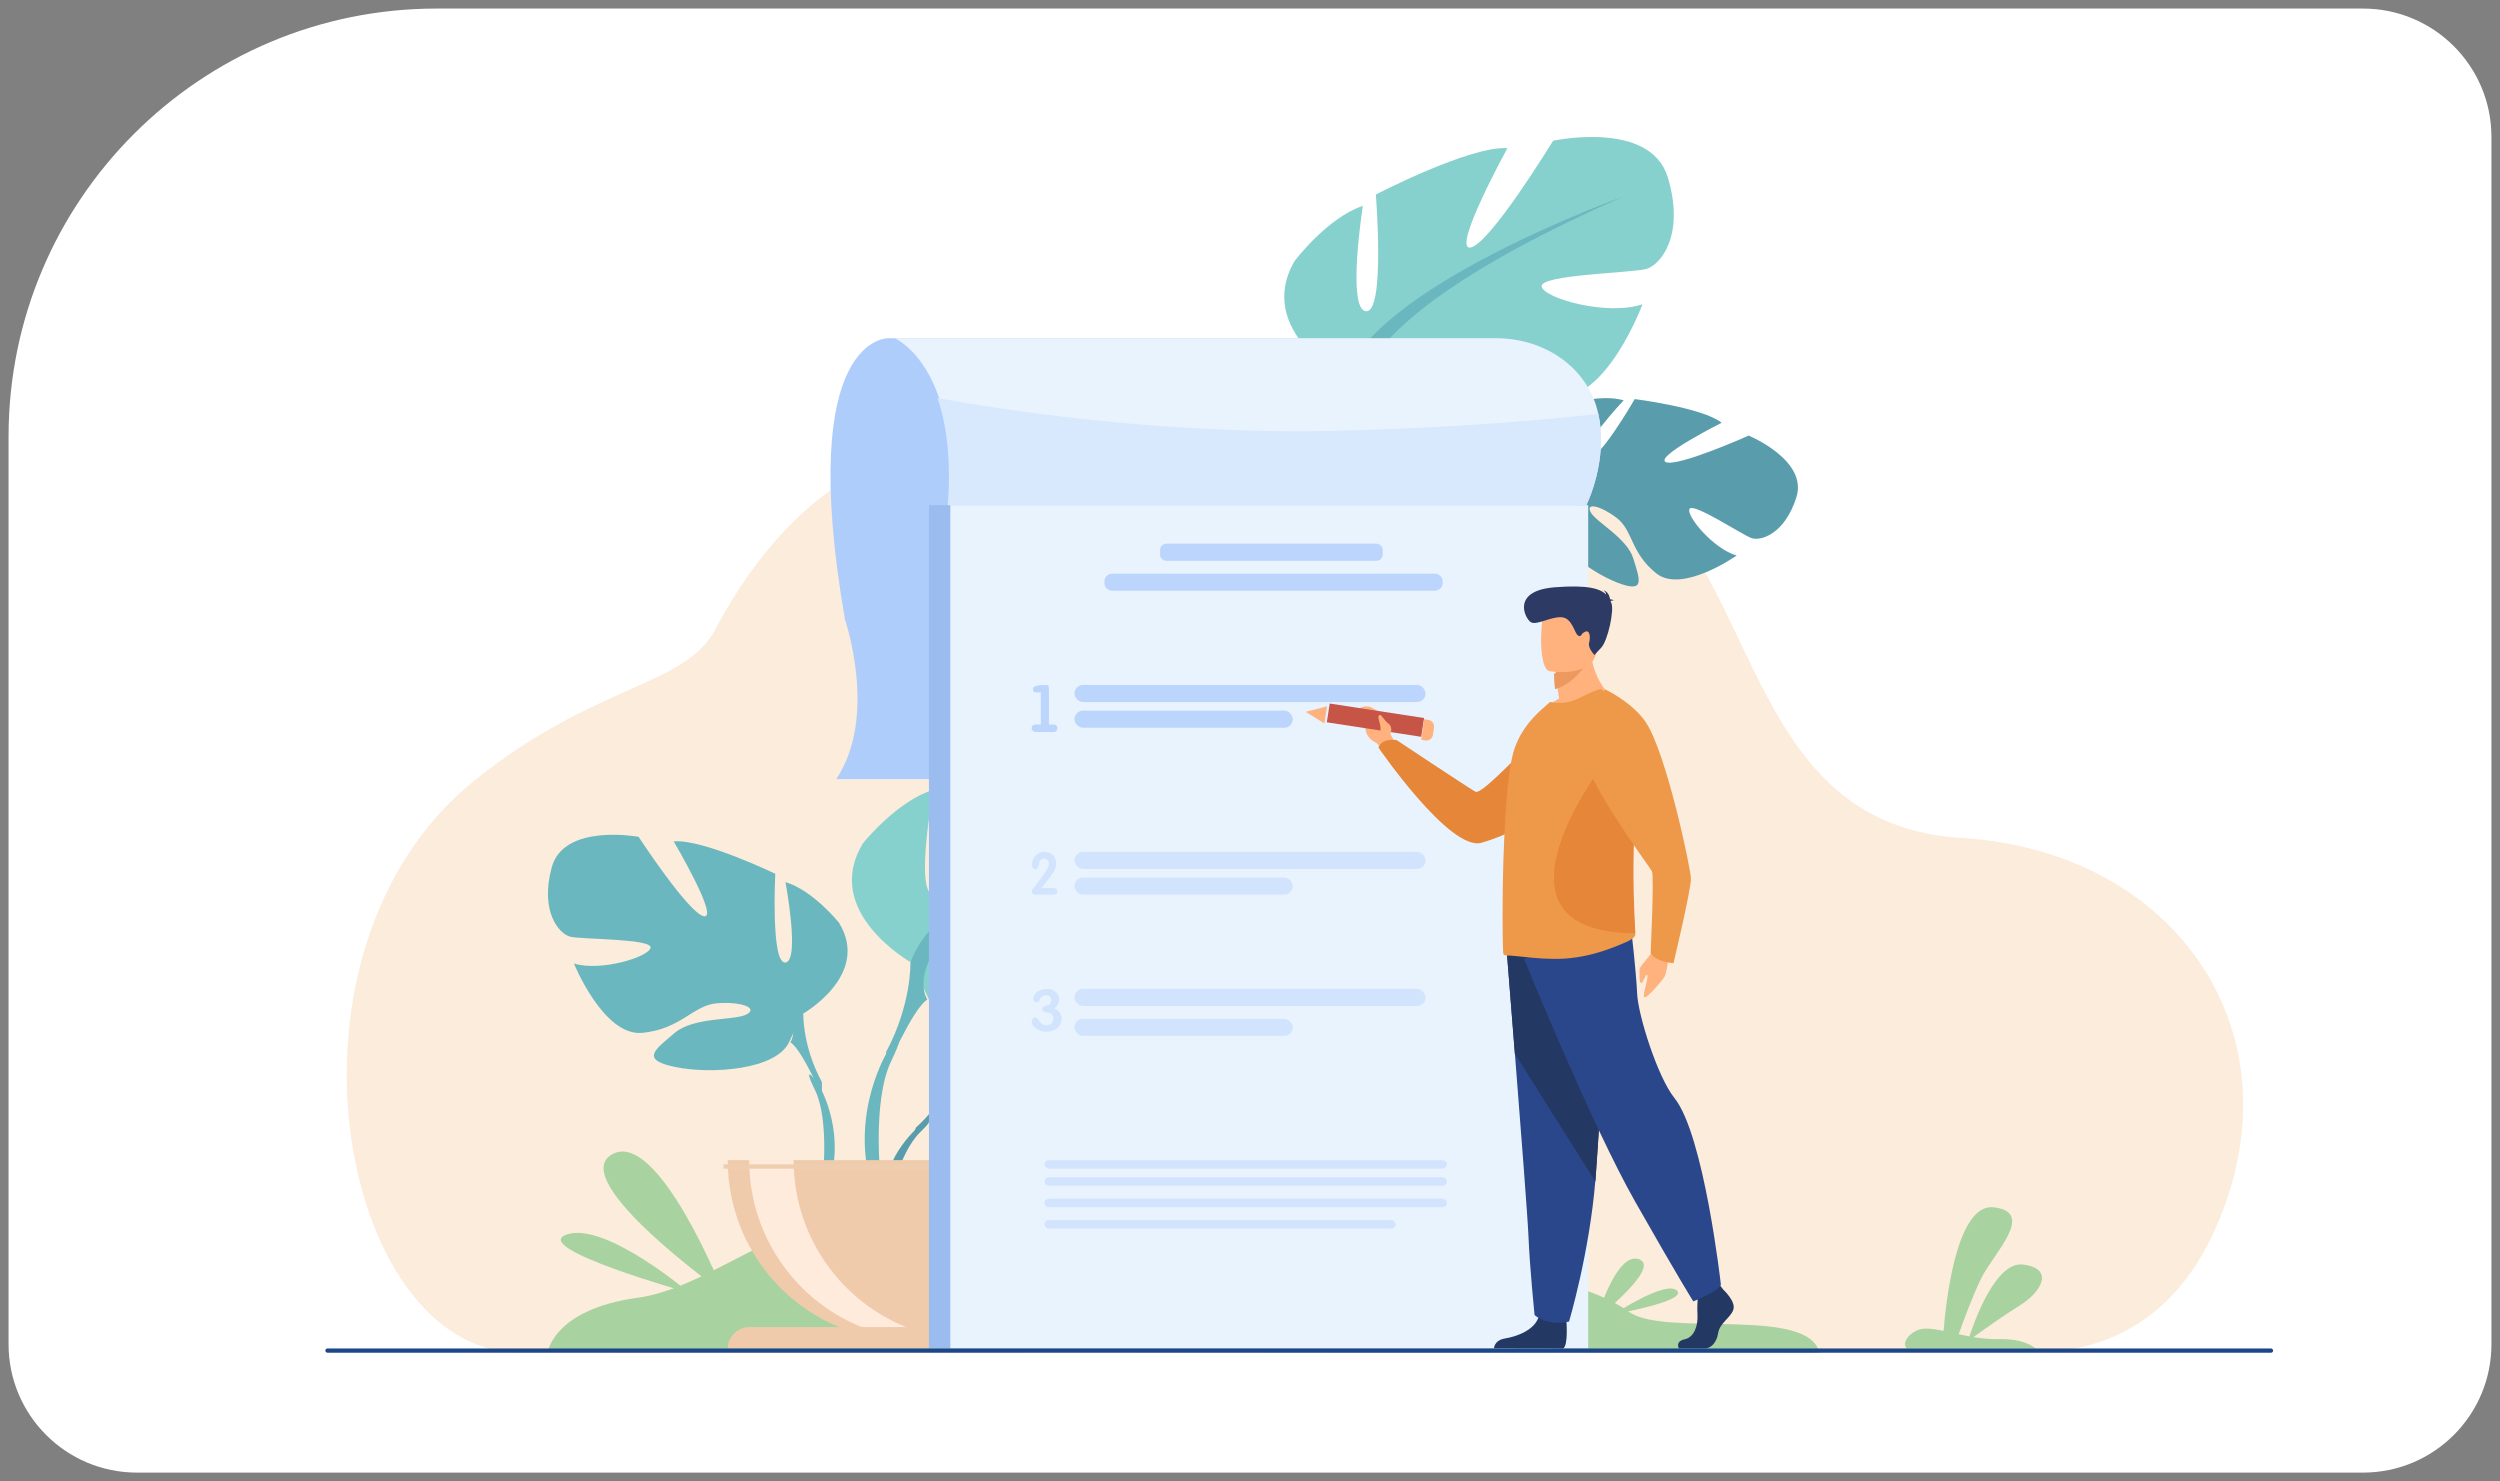
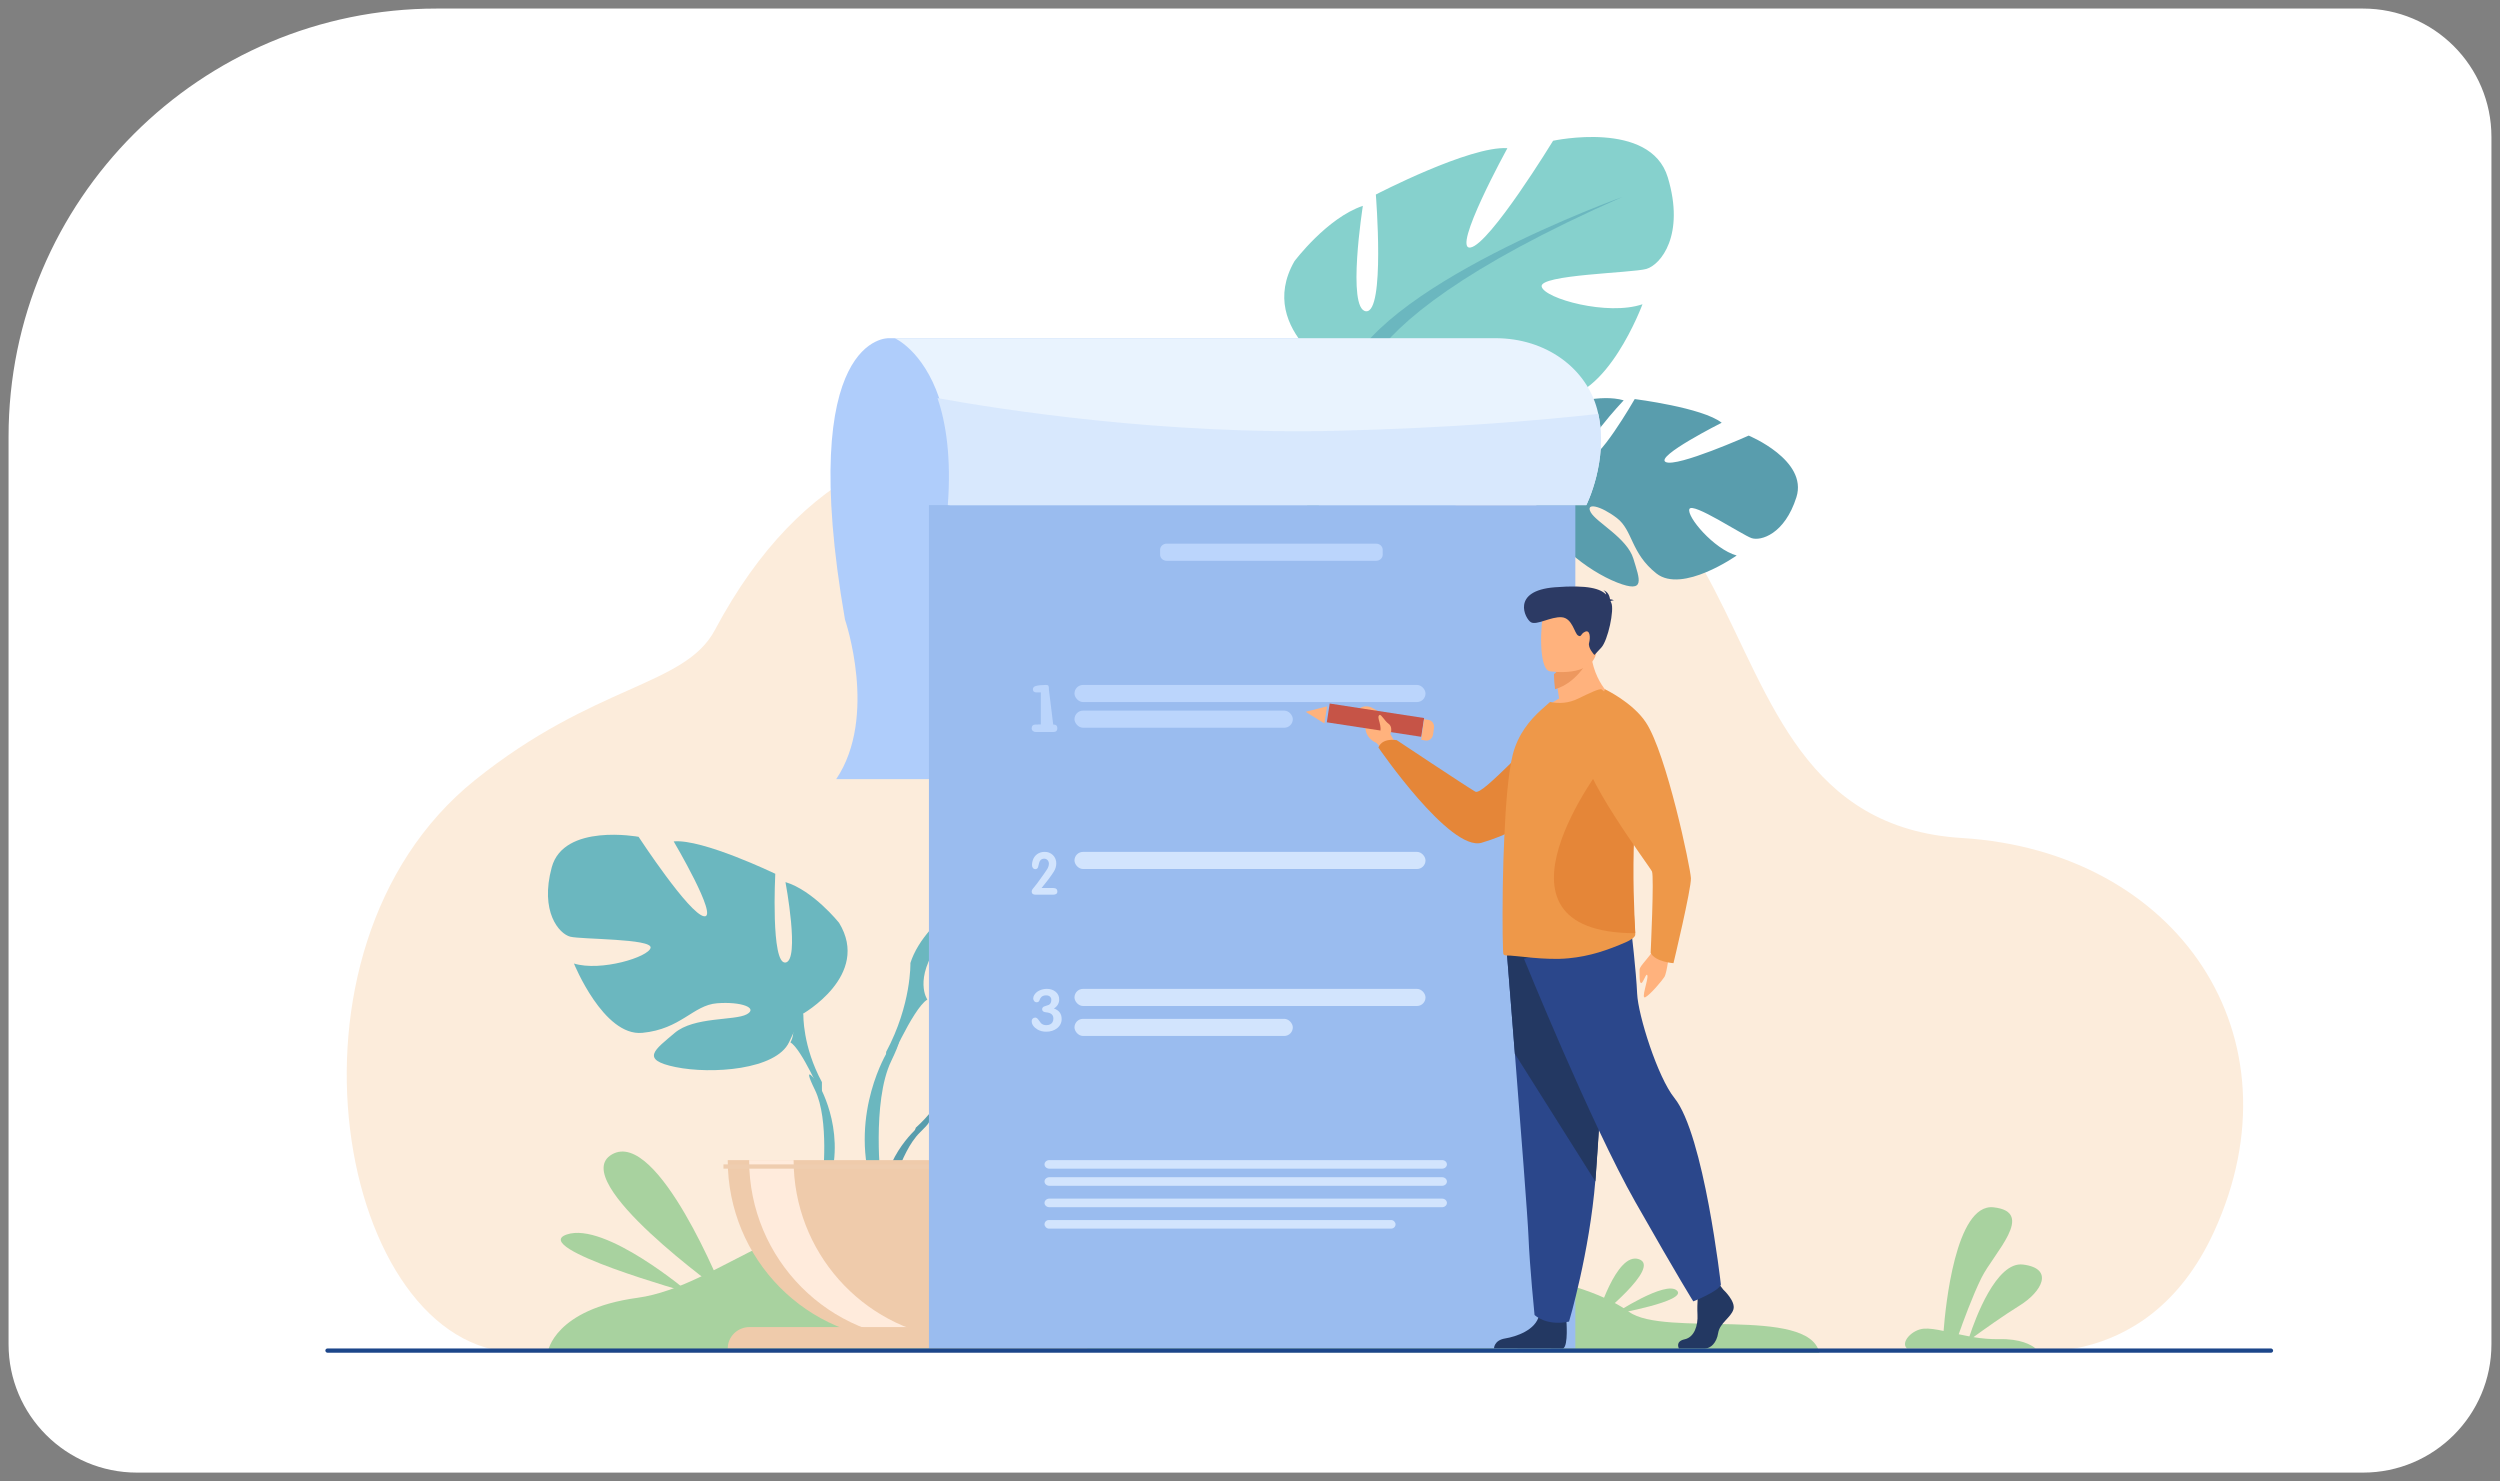
<svg xmlns="http://www.w3.org/2000/svg" width="584px" height="346px" viewBox="0 0 584 346" version="1.1">
  <rect x="0" y="0" width="584" height="346" fill="#808080" stroke="none" />
  <title>iToolab的store页面3</title>
  <g id="页面-1" stroke="none" stroke-width="1" fill="none" fill-rule="evenodd">
    <g id="iToolab的store页面2023.2.21" transform="translate(-998, -4424)">
      <g id="编组-11" transform="translate(998, 4424)">
        <g id="5272" transform="translate(2, 2)">
          <path d="M100,0 L550,0 C566.569,-3.04359188e-15 580,13.431 580,30 L580,312 C580,328.569 566.569,342 550,342 L30,342 C13.431,342 2.02906125e-15,328.569 0,312 L0,100 C-6.76353751e-15,44.772 44.772,1.01453063e-14 100,0 Z" id="矩形" fill="#FFFFFF" />
          <path d="M466.483,313.066 C466.483,313.066 499.134,320.814 515.207,285.701 C536.058,240.15 506.791,196.875 456.306,193.758 C383.491,189.265 423.845,72.902 308.945,104.474 C276.63,113.352 206.364,67.525 164.996,145.174 C157.961,158.378 136.935,157.731 108.92,180.256 C59.5,219.991 77.291,313.49 118.923,313.914 C160.554,314.337 466.483,313.066 466.483,313.066 Z" id="路径" fill="#FCECDB" fill-rule="nonzero" />
          <path d="M126,313.694 C126,313.694 127.519,303.823 146.908,301.167 C166.296,298.511 184.333,277.214 216.3,280.306 C248.267,283.397 274.806,302.79 311.203,296.847 C347.599,290.905 370.391,298.478 378.554,304.453 C386.717,310.427 420.504,303.051 423,314 L126,313.694 Z" id="路径" fill="#A8D29F" fill-rule="nonzero" />
          <path d="M205.632,77.001 C205.632,77.001 183.812,75.925 195.384,142.717 C195.384,142.717 203.167,165.388 193.341,180 L338,180 L338,77.001 L205.632,77.001 Z" id="路径" fill="#AFCDFB" fill-rule="nonzero" />
          <path d="M220.716,250.532 C220.716,250.532 210.537,238.703 220.088,231.188 C220.088,231.188 227.065,226.98 232.752,227.323 C232.752,227.323 224.693,240.787 227.301,242.127 C229.908,243.468 235.196,226.478 235.196,226.478 C235.196,226.478 251.07,224.937 256.178,227.39 C256.178,227.39 242.606,238.455 245.465,239.113 C248.325,239.772 262.983,228.906 262.983,228.906 C262.983,228.906 277.756,231.41 276.97,240.39 C276.183,249.371 271.091,252.138 268.85,251.903 C266.609,251.668 253.523,246.688 253.239,248.514 C252.955,250.339 260.833,256.31 266.35,256.589 C266.35,256.589 255.934,268.033 249.009,264.73 C242.084,261.427 241.496,256.192 237.179,254.228 C232.863,252.263 229.18,252.269 230.962,254.272 C232.745,256.275 240.555,258.22 243.022,262.569 C245.489,266.917 247.704,269.851 240.541,268.778 C233.379,267.705 221.739,262.488 221.226,256.502 L220.716,250.532 Z" id="路径" fill="#599DAD" fill-rule="nonzero" />
          <path d="M269,240.07 C269,240.07 228.816,238.509 219.943,250.095 C219.943,250.095 217.98,256.02 211.941,261.414 L211,264 C211,264 217.969,256.598 220.454,256.151 C220.454,256.145 216.557,241.799 269,240.07 Z" id="路径" fill="#599DAD" fill-rule="nonzero" />
          <path d="M212.828,261.014 C212.828,261.014 204.574,267.427 204,278.86 L205.499,279 C205.499,279 208.135,267.169 212.901,262.544 C217.666,257.919 212.828,261.014 212.828,261.014 Z" id="路径" fill="#599DAD" fill-rule="nonzero" />
          <path d="M185.359,234.943 C185.359,234.943 201.534,225.872 193.999,213.561 C193.999,213.561 187.958,206.003 181.486,204.059 C181.486,204.059 184.938,222.418 181.486,222.849 C178.033,223.28 179.104,202.111 179.104,202.111 C179.104,202.111 162.059,193.905 155.373,194.553 C155.373,194.553 165.943,212.478 162.492,212.047 C159.042,211.616 147.173,193.479 147.173,193.479 C147.173,193.479 129.7,190.24 126.887,200.607 C124.074,210.974 128.62,216.153 131.209,216.811 C133.798,217.468 150.409,217.244 149.979,219.402 C149.548,221.561 138.329,225.011 132.073,223.077 C132.073,223.077 138.976,240.138 148.037,239.274 C157.098,238.409 159.903,232.796 165.512,232.363 C171.121,231.93 175.22,233.444 172.415,234.955 C169.61,236.465 160.118,235.45 155.587,239.307 C151.057,243.163 147.39,245.539 155.804,247.266 C164.217,248.993 179.32,247.914 182.34,241.434 L185.359,234.943 Z" id="路径" fill="#6BB7BF" fill-rule="nonzero" />
          <path d="M135,204 C135,204 180.471,218.66 185.668,235.042 C185.668,235.042 185.453,242.378 190,250.78 L190,254 C190,254 185.236,242.996 182.631,241.496 C182.635,241.5 192.812,227.272 135,204 Z" id="路径" fill="#6BB7BF" fill-rule="nonzero" />
          <path d="M189.03,250.972 C189.03,250.972 195.587,261.357 191.848,274 L190.161,273.527 C190.161,273.527 191.793,259.602 188.368,252.598 C184.943,245.595 189.03,250.972 189.03,250.972 Z" id="路径" fill="#6BB7BF" fill-rule="nonzero" />
-           <path d="M210.983,222.924 C210.983,222.924 189.713,211.047 199.639,194.928 C199.639,194.928 207.581,185.03 216.088,182.485 C216.088,182.485 211.551,206.523 216.088,207.087 C220.626,207.652 219.208,179.939 219.208,179.939 C219.208,179.939 241.612,169.194 250.403,170.041 C250.403,170.041 236.506,193.514 241.044,192.948 C245.581,192.381 261.178,168.627 261.178,168.627 C261.178,168.627 284.149,164.386 287.837,177.961 C291.524,191.536 285.567,198.325 282.165,199.17 C278.762,200.016 256.926,199.735 257.493,202.563 C258.059,205.391 272.805,209.915 281.03,207.366 C281.03,207.366 271.956,229.707 260.044,228.576 C248.131,227.444 244.438,220.092 237.073,219.527 C229.707,218.962 224.313,220.941 227.999,222.92 C231.684,224.899 244.163,223.569 250.118,228.618 C256.073,233.667 260.895,236.777 249.835,239.039 C238.774,241.3 218.924,239.888 214.954,231.404 L210.983,222.924 Z" id="路径" fill="#86D1CD" fill-rule="nonzero" />
          <path d="M277,182 C277,182 217.473,201.342 210.669,222.969 C210.669,222.969 210.952,232.631 205,243.733 L205,248 C205,248 211.238,233.493 214.629,231.502 C214.631,231.495 201.318,212.721 277,182 Z" id="路径" fill="#6BB7BF" fill-rule="nonzero" />
          <path d="M205.298,243.68 C205.298,243.68 196.549,257.805 201.537,275 L203.787,274.358 C203.787,274.358 201.603,255.419 206.173,245.895 C210.743,236.37 205.298,243.68 205.298,243.68 Z" id="路径" fill="#6BB7BF" fill-rule="nonzero" />
          <path d="M209.5,311 C232.421,311 251,292.196 251,269 L168,269 C168,292.196 186.58,311 209.5,311 Z" id="路径" fill="#EFCBAB" fill-rule="nonzero" />
          <path d="M220,310.68 C218.277,310.894 216.542,311.001 214.805,311 C191.716,311 173,292.196 173,269 L183.386,269 C183.389,290.43 199.364,308.11 220,310.68 Z" id="路径" fill="#FFEBDC" fill-rule="nonzero" />
          <path d="M251.992,313 L168,313 C168,311.674 168.538,310.402 169.496,309.464 C170.455,308.526 171.755,308 173.111,308 L246.889,308 C248.245,308 249.545,308.526 250.504,309.464 C251.462,310.402 252,311.674 252,313 L251.992,313 Z" id="路径" fill="#EFCBAB" fill-rule="nonzero" />
          <rect id="矩形" fill="#EFCDAF" fill-rule="nonzero" x="167" y="270" width="86" height="1" />
          <path d="M360.399,111.719 C360.399,111.719 353.059,97.82 364.057,92.527 C364.057,92.527 371.808,89.923 377.295,91.516 C377.295,91.516 366.444,103 368.694,104.894 C370.944,106.788 379.87,91.222 379.87,91.222 C379.87,91.222 395.732,93.217 400.186,96.754 C400.186,96.754 384.472,104.657 387.121,105.936 C389.77,107.216 406.497,99.755 406.497,99.755 C406.497,99.755 420.392,105.485 417.639,114.156 C414.885,122.826 409.295,124.432 407.158,123.703 C405.021,122.974 393.323,115.182 392.641,116.919 C391.959,118.655 398.346,126.274 403.686,127.767 C403.686,127.767 390.973,136.741 384.933,131.957 C378.894,127.174 379.471,121.889 375.685,119.001 C371.899,116.114 368.295,115.307 369.595,117.671 C370.895,120.036 378.103,123.68 379.556,128.508 C381.01,133.336 382.527,136.716 375.759,134.077 C368.99,131.438 358.76,123.724 359.581,117.722 L360.399,111.719 Z" id="路径" fill="#599DAD" fill-rule="nonzero" />
          <path d="M410,112.812 C410,112.812 371.638,102.718 360.601,111.769 C360.601,111.769 357.438,116.952 350.462,120.76 L349,123 C349,123 357.297,117.493 359.792,117.605 C359.792,117.609 359.124,103.2 410,112.812 Z" id="路径" fill="#599DAD" fill-rule="nonzero" />
          <path d="M350.633,120.519 C350.633,120.519 341.022,124.762 338,135.53 L339.465,136 C339.465,136 344.629,125.326 350.377,121.991 C356.125,118.656 350.633,120.519 350.633,120.519 Z" id="路径" fill="#599DAD" fill-rule="nonzero" />
          <path d="M312.488,86.715 C312.488,86.715 290.981,75.461 300.375,59.032 C300.375,59.032 307.977,48.888 316.364,46.089 C316.364,46.089 312.565,70.283 317.094,70.713 C321.624,71.144 319.395,43.448 319.395,43.448 C319.395,43.448 341.358,32.026 350.126,32.615 C350.126,32.615 337.002,56.52 341.499,55.82 C345.997,55.119 360.803,30.88 360.803,30.88 C360.803,30.88 383.524,25.951 387.593,39.427 C391.663,52.903 385.941,59.875 382.582,60.825 C379.224,61.776 357.491,62.149 358.133,64.954 C358.775,67.759 373.582,71.858 381.685,69.067 C381.685,69.067 373.323,91.696 361.444,90.919 C349.564,90.142 345.68,82.891 338.329,82.545 C330.977,82.198 325.677,84.34 329.405,86.211 C333.134,88.083 345.508,86.379 351.573,91.256 C357.639,96.132 362.535,99.103 351.602,101.696 C340.669,104.289 320.882,103.464 316.682,95.09 L312.488,86.715 Z" id="路径" fill="#86D1CD" fill-rule="nonzero" />
          <path d="M377,44 C377,44 318.191,65.076 312.041,86.851 C312.041,86.851 312.618,96.497 307,107.742 L307.127,112 C307.127,112 312.917,97.338 316.252,95.249 C316.256,95.249 302.411,76.912 377,44 Z" id="路径" fill="#6BB7BF" fill-rule="nonzero" />
          <path d="M307.137,106.753 C307.137,106.753 298.085,121.07 304.013,138 L306.433,137.292 C306.433,137.292 303.49,118.532 308.16,108.917 C312.83,99.302 307.137,106.753 307.137,106.753 Z" id="路径" fill="#6BB7BF" fill-rule="nonzero" />
          <rect id="矩形" fill="#9ABCEF" fill-rule="nonzero" x="215" y="116" width="151" height="197" />
-           <rect id="矩形" fill="#E9F3FE" fill-rule="nonzero" x="220" y="116" width="149" height="197" />
          <path d="M473.519,313 L443.48,313 C441.871,311.65 444.594,308.581 447.44,308.375 C448.675,308.281 450.24,308.537 452.024,308.911 C452.439,303.476 454.799,279.046 463.695,280.029 C473.698,281.127 463.695,290.787 460.868,296.505 C458.773,300.741 456.563,306.816 455.553,309.683 C456.366,309.857 457.206,310.028 458.058,310.185 C459.384,306.154 464.317,292.6 470.584,293.4 C477.951,294.325 474.989,299.759 469.769,302.984 C465.938,305.357 461.236,308.727 459,310.356 C460.94,310.691 462.906,310.848 464.874,310.824 C470.035,310.686 472.546,312.193 473.519,313 Z" id="路径" fill="#A8D29F" fill-rule="nonzero" />
          <path d="M368.564,116 L219.79,116 C220.613,104.872 219.374,96.784 217.386,90.978 C213.572,79.804 207,77 207,77 L347.311,77 C359.286,77 368.571,84.136 371.099,93.609 C371.193,93.967 371.281,94.321 371.358,94.675 C373.757,105.515 368.668,115.802 368.564,116 Z" id="路径" fill="#E9F3FE" fill-rule="nonzero" />
          <path d="M368.557,116 L219.41,116 C220.235,104.882 218.994,96.801 217,91 C232.244,93.752 269.994,99.615 310.403,98.628 C336.545,97.988 357.203,96.263 371.355,94.693 C373.763,105.524 368.661,115.802 368.557,116 Z" id="路径" fill="#D8E8FD" fill-rule="nonzero" />
          <rect id="矩形" fill="#BBD5FC" fill-rule="nonzero" x="249" y="158" width="82" height="4" rx="2" />
          <rect id="矩形" fill="#BBD5FC" fill-rule="nonzero" x="249" y="164" width="51" height="4" rx="2" />
-           <path d="M241.133,167.24 L241.133,159.751 L240.165,159.751 C239.576,159.751 239.282,159.502 239.282,159.002 C239.282,158.642 239.512,158.387 239.974,158.24 C240.34,158.138 240.717,158.078 241.096,158.061 C241.611,158.02 242.025,158 242.338,158 C242.641,158 242.834,158.063 242.912,158.191 C242.991,158.318 243.03,158.633 243.03,159.143 L243.03,167.246 L244.029,167.246 C244.676,167.246 245,167.532 245,168.1 C245,168.701 244.676,169.001 244.029,168.999 L240,168.999 C239.743,169.008 239.491,168.926 239.287,168.767 C239.095,168.609 238.988,168.367 239.001,168.115 C239.001,167.536 239.329,167.246 239.985,167.246 L241.133,167.24 Z" id="路径" fill="#BBD5FC" fill-rule="nonzero" />
+           <path d="M241.133,167.24 L241.133,159.751 L240.165,159.751 C239.576,159.751 239.282,159.502 239.282,159.002 C239.282,158.642 239.512,158.387 239.974,158.24 C240.34,158.138 240.717,158.078 241.096,158.061 C241.611,158.02 242.025,158 242.338,158 C242.641,158 242.834,158.063 242.912,158.191 C242.991,158.318 243.03,158.633 243.03,159.143 L244.029,167.246 C244.676,167.246 245,167.532 245,168.1 C245,168.701 244.676,169.001 244.029,168.999 L240,168.999 C239.743,169.008 239.491,168.926 239.287,168.767 C239.095,168.609 238.988,168.367 239.001,168.115 C239.001,167.536 239.329,167.246 239.985,167.246 L241.133,167.24 Z" id="路径" fill="#BBD5FC" fill-rule="nonzero" />
          <rect id="矩形" fill="#D2E4FD" fill-rule="nonzero" x="249" y="197" width="82" height="4" rx="2" />
-           <rect id="矩形" fill="#D2E4FD" fill-rule="nonzero" x="249" y="203" width="51" height="4" rx="2" />
          <path d="M245,206.24 C245,206.747 244.669,207 244.008,207 L239.893,207 C239.299,207 239.001,206.742 239,206.226 C239.019,206.015 239.103,205.817 239.238,205.661 C239.473,205.375 239.817,204.945 240.268,204.371 C240.955,203.449 241.528,202.652 241.988,201.979 C242.147,201.757 242.373,201.416 242.666,200.957 C242.875,200.609 243,200.21 243.027,199.797 C243.037,199.474 242.924,199.162 242.715,198.93 C242.503,198.701 242.211,198.577 241.911,198.588 C241.607,198.582 241.311,198.696 241.081,198.909 C240.884,199.132 240.753,199.413 240.706,199.715 C240.644,200.015 240.569,200.312 240.48,200.603 C240.38,200.871 240.134,201.043 239.865,201.033 C239.635,201.043 239.415,200.933 239.275,200.737 C239.135,200.546 239.063,200.308 239.074,200.066 C239.075,199.742 239.121,199.421 239.211,199.112 C239.383,198.466 239.761,197.904 240.279,197.526 C240.806,197.163 241.422,196.981 242.048,197.002 C242.749,196.978 243.432,197.243 243.956,197.742 C244.478,198.25 244.768,198.977 244.747,199.733 C244.728,200.398 244.532,201.043 244.182,201.592 C243.973,201.941 243.543,202.56 242.89,203.449 C242.556,203.906 242.029,204.571 241.309,205.441 L244.019,205.441 C244.673,205.45 245,205.716 245,206.24 Z" id="路径" fill="#D2E4FD" fill-rule="nonzero" />
          <rect id="矩形" fill="#D2E4FD" fill-rule="nonzero" x="249" y="229" width="82" height="4" rx="2" />
          <rect id="矩形" fill="#D2E4FD" fill-rule="nonzero" x="249" y="236" width="51" height="4" rx="2" />
          <path d="M245.998,236 C246.032,236.843 245.641,237.655 244.935,238.205 C244.222,238.747 243.313,239.029 242.383,238.998 C241.661,239.017 240.949,238.838 240.343,238.482 C239.448,237.937 239,237.281 239,236.515 C238.996,236.306 239.08,236.103 239.234,235.948 C239.384,235.791 239.603,235.704 239.832,235.709 C240.084,235.709 240.322,235.864 240.546,236.171 C240.738,236.463 240.948,236.745 241.174,237.017 C241.493,237.323 241.941,237.491 242.406,237.478 C243.087,237.478 243.572,237.249 243.863,236.792 C244.01,236.521 244.08,236.221 244.068,235.92 C244.068,235.058 243.509,234.579 242.391,234.482 C241.759,234.429 241.443,234.186 241.443,233.755 C241.438,233.444 241.663,233.168 241.993,233.082 C242.679,232.853 243.019,232.734 243.036,232.724 C243.404,232.505 243.587,232.122 243.586,231.575 C243.602,231.289 243.487,231.01 243.268,230.803 C243.036,230.607 242.726,230.505 242.41,230.519 C242.034,230.498 241.663,230.601 241.365,230.809 C241.105,231.047 240.919,231.344 240.827,231.668 C240.754,231.947 240.474,232.14 240.158,232.129 C239.927,232.131 239.712,232.027 239.585,231.852 C239.439,231.678 239.359,231.465 239.359,231.246 C239.363,230.958 239.449,230.675 239.608,230.426 C239.891,229.959 240.329,229.585 240.86,229.356 C241.384,229.117 241.964,228.995 242.551,229.001 C243.306,228.981 244.041,229.224 244.604,229.68 C245.154,230.139 245.454,230.793 245.425,231.469 C245.447,232.32 244.981,233.12 244.194,233.584 C245.396,234.015 245.998,234.82 245.998,236 Z" id="路径" fill="#D2E4FD" fill-rule="nonzero" />
          <path d="M270.532,125 L319.468,125 C320.314,125 321,125.638 321,126.425 L321,127.575 C321,128.362 320.314,129 319.468,129 L270.532,129 C269.686,129 269,128.362 269,127.575 L269,126.425 C269,125.638 269.686,125 270.532,125 Z" id="路径" fill="#BBD5FC" fill-rule="nonzero" />
-           <path d="M257.888,132.002 L333.114,132.002 C334.155,132.002 335,132.783 335,133.747 L335,134.255 C335,135.219 334.155,136 333.114,136 L257.888,136 C256.845,136 256,135.218 256,134.253 L256,133.745 C256,132.781 256.845,132 257.886,132 L257.888,132.002 Z" id="路径" fill="#BBD5FC" fill-rule="nonzero" />
          <path d="M388,220.061 C388,220.061 387.428,225.245 386.802,226.22 C386.177,227.196 383.509,230.331 382.371,230.945 C381.233,231.56 383.065,226.821 382.834,225.898 C382.604,224.974 381.898,227.582 381.394,227.643 C380.889,227.704 381.021,225.358 381.003,224.506 C380.984,223.654 383.439,221.545 384.296,219.729 C385.152,217.913 388,220.061 388,220.061 Z" id="路径" fill="#FFB27D" fill-rule="nonzero" />
          <path d="M324,171.604 L322.765,169.447 C322.765,169.447 323.379,165.603 318.185,163.179 C318.185,163.179 316.283,162.462 315.21,163.898 C314.214,165.22 317.094,164.98 316.94,167.242 C316.787,169.505 317.936,170.832 319.559,171.568 L320.893,173 L324,171.604 Z" id="路径" fill="#FFB27D" fill-rule="nonzero" />
          <path d="M372,166.775 C372,166.775 367.711,187.946 344.108,194.865 C336.738,197.024 320,172.629 320,172.629 C320,172.629 320.587,170.379 324.274,170.898 C324.274,170.898 340.574,181.75 342.632,182.929 C344.452,183.975 356.427,169.483 361.884,167.144 C367.342,164.806 372,166.775 372,166.775 Z" id="路径" fill="#E58638" fill-rule="nonzero" />
          <polygon id="矩形" fill="#C65447" fill-rule="nonzero" transform="translate(319.307, 166.231) rotate(-81.27) translate(-319.307, -166.231) " points="317.089 155.075 321.525 155.075 321.525 177.387 317.089 177.387" />
          <polygon id="路径" fill="#FFB27D" fill-rule="nonzero" points="303 164.281 307.384 167 308 163" />
          <path d="M332.983,168.026 L332.772,169.547 C332.642,170.482 331.853,171.124 331.009,170.98 L330,170.809 L330.666,166 L331.765,166.186 C332.559,166.322 333.104,167.145 332.983,168.026 Z" id="路径" fill="#FFB27D" fill-rule="nonzero" />
          <path d="M400.575,299.274 C400.575,299.274 403.495,301.967 402.927,303.872 C402.358,305.777 399.72,307.057 399.364,309.39 C399.007,311.724 397.584,313 396.301,313 L390.197,313 C390.197,313 389.243,311.357 391.532,310.862 C393.821,310.368 394.672,307.622 394.531,305.075 C394.389,302.527 394.744,299.131 394.744,299.131 L399.587,298 L400.575,299.274 Z" id="路径" fill="#233862" fill-rule="nonzero" />
          <path d="M363.897,306.337 C363.897,306.337 364.411,312.372 363.146,313 L347,312.968 C347,312.968 347,311.083 349.593,310.664 C352.185,310.244 356.746,308.709 357.517,305.289 C358.289,301.869 363.897,306.337 363.897,306.337 Z" id="路径" fill="#233862" fill-rule="nonzero" />
          <path d="M350,220.489 C350,220.489 350.859,231.161 351.868,243.989 C353.241,261.408 354.897,282.819 355.054,286.868 C355.336,293.91 356.468,305.174 356.468,305.174 C356.468,305.174 359.154,307.854 364.528,306.721 C364.528,306.721 369.317,290.641 370.686,273.631 C370.706,273.353 370.727,273.072 370.748,272.79 C372.022,255.472 374,219 374,219 L350,220.489 Z" id="路径" fill="#2B478B" fill-rule="nonzero" />
          <path d="M350,220.494 C350,220.494 350.859,231.238 351.868,244.152 L370.686,274 C370.706,273.721 370.727,273.437 370.748,273.154 C372.022,255.719 374,219 374,219 L350,220.494 Z" id="路径" fill="#233862" fill-rule="nonzero" />
          <path d="M354,221.969 C354,221.969 369.695,260.612 380.014,278.772 C390.333,296.932 393.551,302 393.551,302 C393.551,302 399.463,299.678 400,298.094 C400,298.094 396.053,263.035 389.144,254.489 C385.239,249.66 380.651,235.158 380.436,230.099 C380.222,225.041 379.04,215 379.04,215 L354,221.969 Z" id="路径" fill="#2B478B" fill-rule="nonzero" />
          <path d="M375,161.245 C375,161.245 364.217,166.521 358,164.565 C359.182,163.173 360.61,162.015 362.209,161.15 C361.992,159.884 361.819,158.779 361.729,157.854 C361.58,156.74 361.493,155.619 361.466,154.495 L365.626,151.175 L369.572,148 C369.254,156.924 375,161.245 375,161.245 Z" id="路径" fill="#FFB27D" fill-rule="nonzero" />
          <path d="M380,216.323 C380.025,216.974 378.64,217.719 378.03,217.998 C373.5,219.999 369.275,221.395 364.488,221.849 C358.834,222.427 352.144,221.152 349.845,221.199 C349.61,221.195 349.385,221.103 349.212,220.943 C349.048,220.827 348.929,213.962 349.048,205.331 C349.048,204.981 349.048,204.632 349.071,204.284 L349.071,204.166 C349.119,200.792 349.235,197.257 349.4,193.72 C349.729,185.948 350.337,178.457 351.37,174.315 C352.615,169.429 355.43,166.194 357.988,163.845 L360.092,161.983 C362.205,162.403 364.433,162.285 366.663,161.191 C369.103,160.005 371.733,158.725 372.155,159.052 C375.347,161.401 377.51,166.683 378.657,173.431 C379.338,177.661 379.658,181.942 379.613,186.227 C379.613,187.902 379.566,189.626 379.472,191.324 C378.91,200.536 379.472,208.541 379.801,213.171 C379.906,214.53 379.977,215.578 380,216.323 Z" id="路径" fill="#EE9849" fill-rule="nonzero" />
          <path d="M380,216 C341.837,215.926 372.962,175.943 372.962,175.943 L379.145,174 C379.655,178.491 379.894,183.007 379.86,187.524 C379.86,189.294 379.827,191.115 379.756,192.909 C379.336,202.653 379.756,211.112 380,216 Z" id="路径" fill="#E58638" fill-rule="nonzero" />
          <path d="M369,152.244 C369,152.244 366.331,157.523 361.257,159 C361.112,157.833 361.026,156.657 361,155.479 L365.07,152 L369,152.244 Z" id="路径" fill="#ED985F" fill-rule="nonzero" />
          <path d="M359.961,154.796 C359.961,154.796 370.025,156.484 370.97,150.145 C371.916,143.805 373.851,139.755 367.465,138.409 C361.079,137.064 359.458,139.294 358.64,141.339 C357.823,143.384 357.367,154.195 359.961,154.796 Z" id="路径" fill="#FFB27D" fill-rule="nonzero" />
          <path d="M374.225,138.453 C374.318,138.347 374.531,138.261 375,138.236 C374.728,138.082 374.423,137.996 374.11,137.985 C374.01,137.327 373.657,136.162 372.515,135.879 C372.892,136.097 373.148,136.474 373.209,136.903 C371.887,135.555 369.055,134.573 361.213,135.187 C350.878,135.998 354.284,142.573 355.621,143.356 C356.959,144.14 360.327,141.993 362.822,142.189 C365.316,142.386 365.787,145.964 366.634,146.455 C367.482,146.946 367.146,146.07 368.292,145.565 C369.437,145.061 369.544,146.935 369.214,148.159 C368.885,149.384 370.455,151 370.455,151 L372.044,149.3 C373.634,147.599 375.132,140.398 374.409,138.864 L374.225,138.453 Z" id="路径" fill="#2C3A64" fill-rule="nonzero" />
          <path d="M372.9,159 C372.9,159 379.382,162.062 382.487,166.767 C387.308,174.068 392.895,200.678 392.998,203.142 C393.101,205.605 388.924,223 388.924,223 C388.924,223 384.683,222.721 383.589,220.586 C383.589,220.586 384.437,202.714 383.9,201.564 C383.362,200.414 366.223,177.589 368.151,172.725 C370.08,167.861 372.9,159 372.9,159 Z" id="路径" fill="#EE9849" fill-rule="nonzero" />
          <path d="M322.942,169.04 C322.942,169.04 323.269,167.681 322.37,167.069 C321.471,166.456 320.647,164.794 320.268,165.021 C319.483,165.488 320.697,166.938 320.475,168.748 C320.392,169.382 321.802,171.048 322.942,169.04 Z" id="路径" fill="#FFB27D" fill-rule="nonzero" />
          <path d="M167,300 C167,300 151.695,261.535 140.963,267.661 C130.231,273.787 167,300 167,300 Z" id="路径" fill="#A8D29F" fill-rule="nonzero" />
          <path d="M159,300 C159,300 139.355,283.289 130.384,286.382 C121.412,289.475 159,300 159,300 Z" id="路径" fill="#A8D29F" fill-rule="nonzero" />
          <path d="M371,306 C371,306 375.541,290.299 380.868,292.152 C386.194,294.004 371,306 371,306 Z" id="路径" fill="#A8D29F" fill-rule="nonzero" />
          <path d="M375,305 C375,305 387.076,297.006 389.725,299.472 C392.374,301.938 375,305 375,305 Z" id="路径" fill="#A8D29F" fill-rule="nonzero" />
          <path d="M334.875,271 L243.117,271 C242.501,270.999 242.001,270.551 242,269.999 L242,269.999 C242.002,269.447 242.501,269.001 243.117,269 L334.883,269 C335.499,269.001 335.998,269.447 336,269.999 L336,269.999 C335.999,270.265 335.88,270.521 335.669,270.708 C335.458,270.896 335.173,271.001 334.875,271 L334.875,271 Z" id="路径" fill="#D2E4FD" fill-rule="nonzero" />
          <path d="M334.875,275 L243.117,275 C242.501,274.999 242.001,274.551 242,273.999 L242,273.999 C242.002,273.447 242.501,273.001 243.117,273 L334.883,273 C335.499,273.001 335.998,273.447 336,273.999 L336,273.999 C335.999,274.265 335.88,274.521 335.669,274.708 C335.458,274.896 335.173,275.001 334.875,275 Z" id="路径" fill="#D2E4FD" fill-rule="nonzero" />
          <path d="M334.875,280 L243.117,280 C242.501,279.999 242.001,279.552 242,279 L242,279 C242.002,278.449 242.501,278.002 243.117,278 L334.883,278 C335.499,278.002 335.998,278.449 336,279 L336,279 C335.999,279.266 335.88,279.521 335.669,279.709 C335.458,279.896 335.173,280.001 334.875,280 Z" id="路径" fill="#D2E4FD" fill-rule="nonzero" />
          <rect id="矩形" fill="#D2E4FD" fill-rule="nonzero" x="242" y="283" width="82" height="2" rx="1" />
          <rect id="矩形" fill="#1C468A" fill-rule="nonzero" x="74" y="313" width="455" height="1" rx="0.5" />
        </g>
      </g>
    </g>
  </g>
</svg>